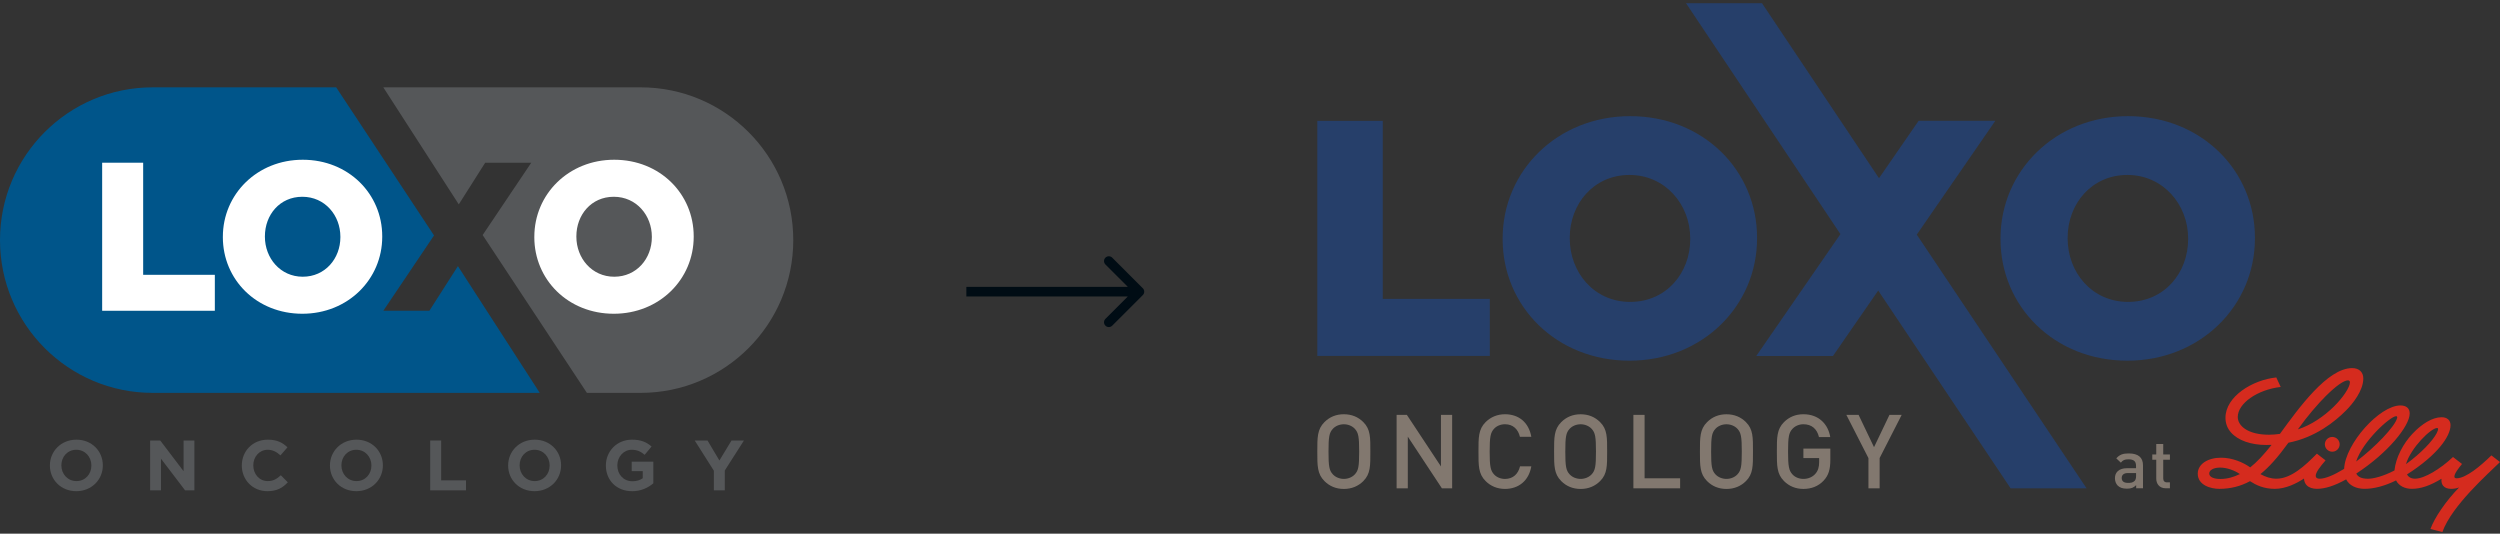
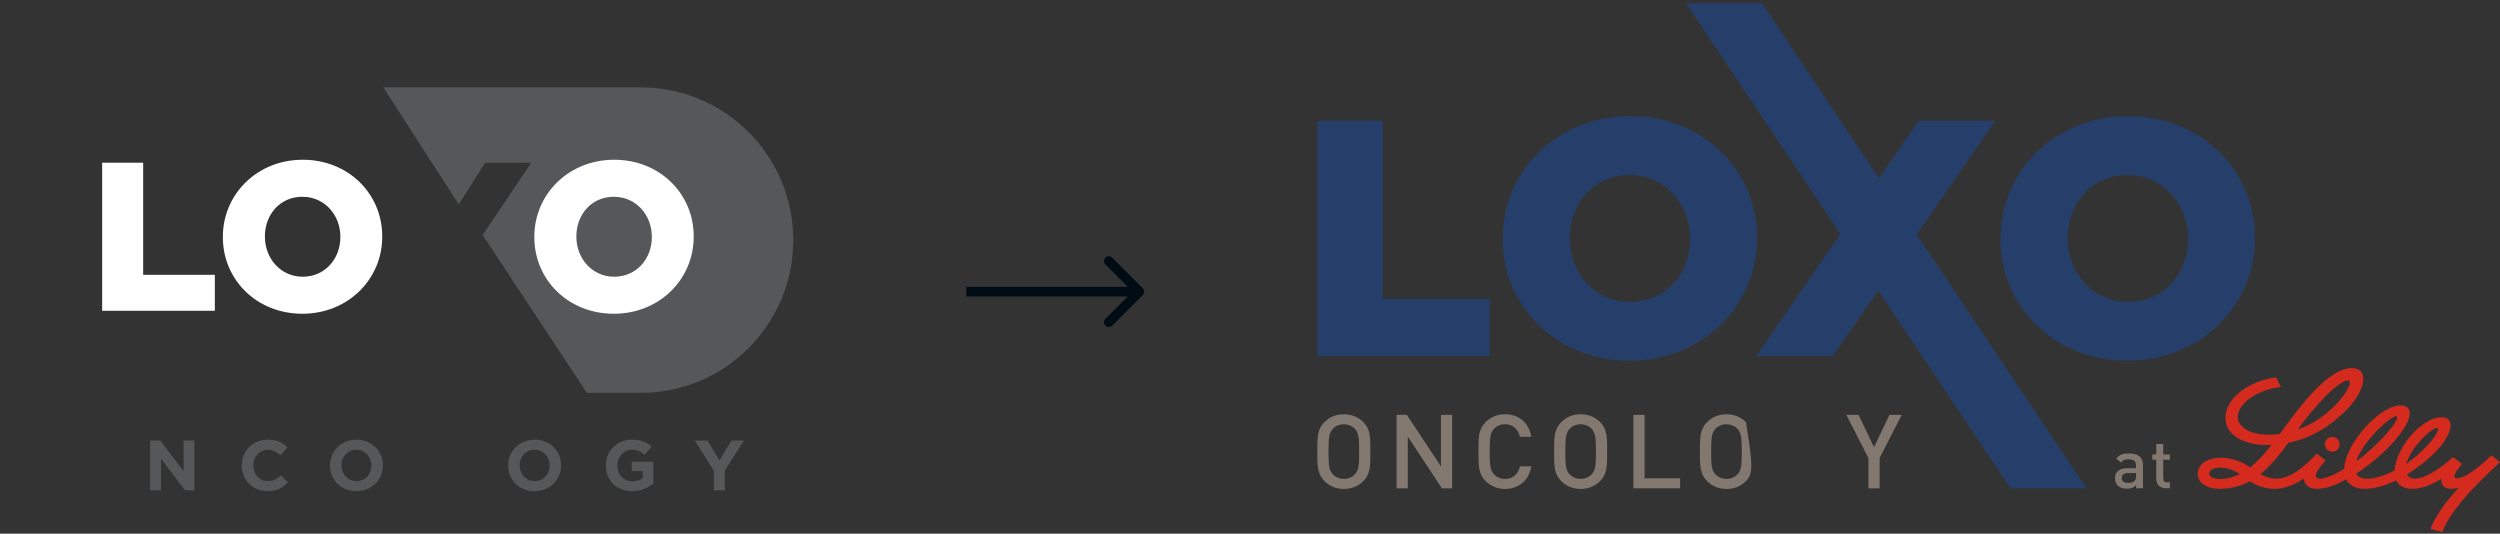
<svg xmlns="http://www.w3.org/2000/svg" width="520" height="111" viewBox="0 0 520 111" fill="none">
  <rect x="0" y="0" width="520" height="111" fill="#333333" stroke="none" />
  <g clip-path="url(#clip0_3278_5494)">
-     <path d="M89.308 64.639H79.729L90.278 48.973L69.923 18.166H31.756C14.22 18.166 0 32.39 0 49.941C0 67.491 14.22 81.717 31.756 81.717H112.267L95.245 55.355L89.308 64.639Z" fill="#00558A" />
    <path d="M133.244 18.166H79.726L95.426 42.51L100.919 33.847H110.501L100.391 48.889L122.075 81.717H133.244C150.78 81.717 165 67.488 165 49.941C165 32.393 150.78 18.166 133.244 18.166Z" fill="#555759" />
-     <path d="M19.008 96.807C19.008 95.029 17.703 93.551 15.871 93.551C14.038 93.551 12.764 95.001 12.764 96.779V96.807C12.764 98.585 14.069 100.067 15.902 100.067C17.734 100.067 19.008 98.616 19.008 96.838V96.807ZM15.868 102.166C12.672 102.166 10.379 99.785 10.379 96.838V96.807C10.379 93.861 12.7 91.451 15.899 91.451C19.098 91.451 21.388 93.833 21.388 96.779V96.807C21.388 99.757 19.064 102.166 15.868 102.166Z" fill="#555759" />
    <path d="M38.184 91.624V98.01L33.331 91.624H31.228V101.99H33.482V95.404L38.497 101.99H40.436V91.624H38.184Z" fill="#555759" />
    <path d="M55.614 102.166C52.563 102.166 50.297 99.813 50.297 96.838V96.807C50.297 93.861 52.518 91.451 55.703 91.451C57.656 91.451 58.824 92.097 59.79 93.045L58.337 94.719C57.538 93.995 56.725 93.551 55.686 93.551C53.943 93.551 52.686 95.001 52.686 96.779V96.807C52.686 98.585 53.915 100.067 55.686 100.067C56.874 100.067 57.6 99.594 58.413 98.851L59.863 100.319C58.801 101.459 57.614 102.166 55.617 102.166" fill="#555759" />
    <path d="M77.256 96.807C77.256 95.029 75.952 93.551 74.119 93.551C72.286 93.551 71.012 95.001 71.012 96.779V96.807C71.012 98.585 72.317 100.067 74.15 100.067C75.982 100.067 77.256 98.616 77.256 96.838V96.807ZM74.119 102.166C70.923 102.166 68.629 99.785 68.629 96.838V96.807C68.629 93.861 70.951 91.451 74.15 91.451C77.349 91.451 79.639 93.833 79.639 96.779V96.807C79.639 99.757 77.315 102.166 74.119 102.166Z" fill="#555759" />
-     <path d="M89.479 91.624V101.99H96.927V99.916H91.764V91.624H89.479Z" fill="#555759" />
    <path d="M114.326 96.807C114.326 95.029 113.018 93.551 111.185 93.551C109.353 93.551 108.079 95.001 108.079 96.779V96.807C108.079 98.585 109.384 100.067 111.216 100.067C113.049 100.067 114.326 98.616 114.326 96.838V96.807ZM111.183 102.166C107.987 102.166 105.693 99.785 105.693 96.838V96.807C105.693 93.861 108.017 91.451 111.213 91.451C114.409 91.451 116.706 93.833 116.706 96.779V96.807C116.706 99.757 114.379 102.166 111.183 102.166Z" fill="#555759" />
    <path d="M131.468 102.166C128.244 102.166 126.023 99.902 126.023 96.838V96.807C126.023 93.861 128.316 91.451 131.454 91.451C133.32 91.451 134.446 91.952 135.524 92.871L134.091 94.602C133.289 93.936 132.577 93.553 131.381 93.553C129.722 93.553 128.406 95.018 128.406 96.782V96.81C128.406 98.703 129.705 100.101 131.54 100.101C132.37 100.101 133.11 99.894 133.689 99.477V97.996H131.395V96.025H135.893V100.531C134.823 101.434 133.362 102.172 131.465 102.172" fill="#555759" />
    <path d="M152.155 91.624L149.635 95.784L147.165 91.624H144.5L148.481 97.903V101.99H150.758V97.859L154.739 91.624H152.155Z" fill="#555759" />
    <path d="M21.249 33.844H29.778V57.161H44.685V64.639H21.249V33.844Z" fill="white" />
    <path d="M70.8 49.328V49.244C70.8 44.8 67.59 40.928 62.883 40.928C58.175 40.928 55.1 44.71 55.1 49.155V49.244C55.1 53.687 58.312 57.558 62.972 57.558C67.632 57.558 70.8 53.779 70.8 49.331M46.355 49.328V49.244C46.355 40.399 53.479 33.226 62.972 33.226C72.465 33.226 79.505 40.313 79.505 49.158V49.247C79.505 58.087 72.381 65.26 62.883 65.26C53.384 65.26 46.353 58.179 46.353 49.331" fill="white" />
    <path d="M135.585 49.328V49.244C135.585 44.8 132.373 40.928 127.668 40.928C122.964 40.928 119.885 44.71 119.885 49.155V49.244C119.885 53.687 123.098 57.558 127.758 57.558C132.417 57.558 135.585 53.779 135.585 49.331M111.141 49.328V49.244C111.141 40.399 118.265 33.226 127.758 33.226C137.25 33.226 144.29 40.313 144.29 49.158V49.247C144.29 58.087 137.164 65.26 127.668 65.26C118.172 65.26 111.138 58.179 111.138 49.331" fill="white" />
  </g>
  <g clip-path="url(#clip1_3278_5494)">
    <path d="M339.077 24.159C323.919 24.159 312.549 35.554 312.549 49.595V49.731C312.549 63.778 323.778 75.021 338.936 75.021C354.094 75.021 365.469 63.632 365.469 49.595V49.454C365.469 35.413 354.24 24.159 339.072 24.159H339.077ZM351.57 49.731C351.57 56.793 346.588 62.796 339.072 62.796C331.557 62.796 326.506 56.648 326.506 49.595V49.454C326.506 42.397 331.493 36.389 338.931 36.389C346.368 36.389 351.57 42.538 351.57 49.595V49.731Z" fill="#263F6A" />
    <path d="M287.616 25.141H274V74.04H309.879V62.165H287.616V25.141Z" fill="#263F6A" />
    <path d="M442.635 24.159C427.477 24.159 416.106 35.554 416.106 49.595V49.731C416.106 63.778 427.33 75.021 442.493 75.021C457.656 75.021 469.027 63.632 469.027 49.595V49.454C469.027 35.413 457.797 24.159 442.63 24.159H442.635ZM455.133 49.731C455.133 56.793 450.15 62.796 442.635 62.796C435.119 62.796 430.068 56.648 430.068 49.595V49.454C430.068 42.397 435.056 36.389 442.493 36.389C449.93 36.389 455.133 42.538 455.133 49.595V49.731Z" fill="#263F6A" />
    <path d="M283.57 100.069C282.516 101.118 281.154 101.701 279.519 101.701C277.885 101.701 276.547 101.123 275.488 100.069C273.98 98.563 274 96.868 274 93.93C274 90.991 273.98 89.296 275.488 87.795C276.543 86.746 277.88 86.163 279.519 86.163C281.159 86.163 282.516 86.741 283.57 87.795C285.078 89.296 285.034 90.991 285.034 93.93C285.034 96.868 285.078 98.563 283.57 100.064V100.069ZM281.803 89.189C281.267 88.611 280.422 88.247 279.519 88.247C278.617 88.247 277.772 88.611 277.236 89.189C276.479 90.005 276.328 90.865 276.328 93.93C276.328 96.994 276.479 97.854 277.236 98.67C277.772 99.248 278.617 99.612 279.519 99.612C280.422 99.612 281.267 99.248 281.803 98.67C282.56 97.854 282.706 96.999 282.706 93.93C282.706 90.86 282.555 90.005 281.803 89.189Z" fill="#82786F" />
    <path d="M299.914 101.57L292.823 90.821V101.57H290.495V86.294H292.628L299.719 97.019V86.294H302.046V101.57H299.914Z" fill="#82786F" />
    <path d="M313.041 101.696C311.446 101.696 310.065 101.118 309.01 100.064C307.502 98.563 307.522 96.868 307.522 93.93C307.522 90.991 307.502 89.296 309.01 87.795C310.065 86.746 311.446 86.163 313.041 86.163C315.867 86.163 317.975 87.815 318.517 90.86H316.145C315.779 89.316 314.745 88.242 313.041 88.242C312.134 88.242 311.319 88.587 310.777 89.165C310.021 89.981 309.85 90.86 309.85 93.93C309.85 96.999 310.021 97.878 310.777 98.694C311.314 99.272 312.134 99.617 313.041 99.617C314.745 99.617 315.799 98.544 316.165 96.999H318.512C317.995 100.044 315.818 101.696 313.037 101.696H313.041Z" fill="#82786F" />
    <path d="M332.821 100.069C331.767 101.118 330.405 101.701 328.77 101.701C327.135 101.701 325.793 101.123 324.739 100.069C323.231 98.568 323.251 96.873 323.251 93.934C323.251 90.996 323.231 89.301 324.739 87.8C325.793 86.751 327.13 86.168 328.77 86.168C330.41 86.168 331.767 86.746 332.821 87.8C334.329 89.301 334.285 90.996 334.285 93.934C334.285 96.873 334.329 98.568 332.821 100.069ZM331.054 89.189C330.517 88.611 329.673 88.247 328.77 88.247C327.867 88.247 327.023 88.611 326.486 89.189C325.73 90.005 325.583 90.865 325.583 93.93C325.583 96.994 325.735 97.854 326.486 98.67C327.023 99.248 327.867 99.612 328.77 99.612C329.673 99.612 330.517 99.248 331.054 98.67C331.811 97.854 331.962 96.999 331.962 93.93C331.962 90.86 331.811 90.005 331.054 89.189Z" fill="#82786F" />
    <path d="M339.746 101.57V86.294H342.074V99.486H349.467V101.57H339.746Z" fill="#82786F" />
-     <path d="M363.156 100.069C362.102 101.118 360.74 101.701 359.105 101.701C357.471 101.701 356.129 101.123 355.074 100.069C353.566 98.568 353.586 96.873 353.586 93.934C353.586 90.996 353.566 89.301 355.074 87.8C356.129 86.751 357.466 86.168 359.105 86.168C360.745 86.168 362.102 86.746 363.156 87.8C364.664 89.301 364.62 90.996 364.62 93.934C364.62 96.873 364.664 98.568 363.156 100.069ZM361.384 89.189C360.848 88.611 360.003 88.247 359.101 88.247C358.198 88.247 357.353 88.611 356.817 89.189C356.06 90.005 355.914 90.865 355.914 93.93C355.914 96.994 356.065 97.854 356.817 98.67C357.353 99.248 358.198 99.612 359.101 99.612C360.003 99.612 360.848 99.248 361.384 98.67C362.141 97.854 362.292 96.999 362.292 93.93C362.292 90.86 362.141 90.005 361.384 89.189Z" fill="#82786F" />
-     <path d="M379.334 99.957C378.172 101.181 376.728 101.696 375.108 101.696C373.487 101.696 372.135 101.118 371.076 100.064C369.569 98.563 369.588 96.868 369.588 93.93C369.588 90.991 369.569 89.296 371.076 87.795C372.131 86.746 373.468 86.163 375.108 86.163C378.363 86.163 380.261 88.286 380.69 90.904H378.343C377.953 89.228 376.835 88.242 375.108 88.242C374.205 88.242 373.385 88.606 372.843 89.184C372.087 90 371.916 90.86 371.916 93.925C371.916 96.989 372.087 97.873 372.843 98.689C373.38 99.267 374.2 99.612 375.108 99.612C376.123 99.612 377.006 99.224 377.606 98.539C378.167 97.898 378.382 97.125 378.382 96.135V95.275H375.108V93.303H380.71V95.639C380.71 97.611 380.344 98.879 379.329 99.952L379.334 99.957Z" fill="#82786F" />
+     <path d="M363.156 100.069C362.102 101.118 360.74 101.701 359.105 101.701C357.471 101.701 356.129 101.123 355.074 100.069C353.566 98.568 353.586 96.873 353.586 93.934C353.586 90.996 353.566 89.301 355.074 87.8C356.129 86.751 357.466 86.168 359.105 86.168C360.745 86.168 362.102 86.746 363.156 87.8C364.62 96.873 364.664 98.568 363.156 100.069ZM361.384 89.189C360.848 88.611 360.003 88.247 359.101 88.247C358.198 88.247 357.353 88.611 356.817 89.189C356.06 90.005 355.914 90.865 355.914 93.93C355.914 96.994 356.065 97.854 356.817 98.67C357.353 99.248 358.198 99.612 359.101 99.612C360.003 99.612 360.848 99.248 361.384 98.67C362.141 97.854 362.292 96.999 362.292 93.93C362.292 90.86 362.141 90.005 361.384 89.189Z" fill="#82786F" />
    <path d="M390.963 95.285V101.57H388.635V95.285L384.043 86.294H386.586L389.797 93.012L393.008 86.294H395.551L390.958 95.285H390.963Z" fill="#82786F" />
    <path d="M444.323 101.56V100.909C443.796 101.434 443.303 101.642 442.405 101.642C441.507 101.642 440.912 101.429 440.473 100.992C440.102 100.608 439.906 100.059 439.906 99.452C439.906 98.252 440.746 97.388 442.391 97.388H444.294V96.878C444.294 95.974 443.84 95.537 442.717 95.537C441.922 95.537 441.536 95.722 441.141 96.232L440.19 95.343C440.873 94.551 441.58 94.313 442.776 94.313C444.748 94.313 445.743 95.149 445.743 96.771V101.565H444.323V101.56ZM444.299 98.393H442.61C441.756 98.393 441.317 98.777 441.317 99.423C441.317 100.069 441.727 100.443 442.639 100.443C443.196 100.443 443.606 100.399 443.991 100.035C444.206 99.821 444.304 99.486 444.304 98.976V98.398L444.299 98.393Z" fill="#82786F" />
    <path d="M450.477 101.56C449.125 101.56 448.501 100.598 448.501 99.569V95.625H447.676V94.522H448.501V92.346H449.95V94.522H451.341V95.625H449.95V99.496C449.95 100.02 450.204 100.331 450.745 100.331H451.341V101.56H450.477Z" fill="#82786F" />
    <path d="M434.006 101.569L398.689 48.804L415.023 25.131H399.069L390.831 37.069L366.494 0.667H350.692L382.808 48.692L365.303 74.045H381.257L390.666 60.431L418.204 101.569H434.006Z" fill="#263F6A" />
    <path d="M500.528 96.475C500.894 96.217 501.285 95.916 501.655 95.624C504.486 93.371 506.648 90.904 507.072 89.534C507.087 89.49 507.126 89.364 507.126 89.262C507.126 89.121 507.058 89.019 506.931 89.019C505.633 89.019 501.465 93.147 500.455 96.494V96.508L500.533 96.47M490.08 95.999C494.018 93.036 498.156 88.723 498.6 86.955C498.615 86.897 498.63 86.838 498.625 86.785C498.62 86.668 498.556 86.566 498.405 86.566C497.161 86.566 491.383 91.865 490.075 96.003M465.889 98.602C464.849 97.883 463.239 97.257 461.804 97.257C460.369 97.257 459.52 97.8 459.52 98.49C459.52 99.282 460.603 99.627 461.814 99.627C463.283 99.627 464.615 99.233 465.893 98.607M477.957 89.311C480.783 88.407 483.462 86.523 485.458 84.556C487.308 82.734 488.786 80.573 488.786 79.504C488.786 79.261 488.611 79.111 488.386 79.111C487.532 79.111 485.907 80.243 483.726 82.414C482.027 84.114 480.046 86.425 477.957 89.306M520 96.105C517.575 98.51 510.015 105.11 508.014 110.666L505.535 110.03C506.345 107.728 508.785 104.148 511.499 101.385C510.923 101.603 510.318 101.681 509.835 101.681C509.098 101.681 508.527 101.463 508.185 101.045C507.936 100.749 507.814 100.355 507.814 99.894C507.814 99.792 507.819 99.69 507.834 99.578C505.447 101.025 503.525 101.676 501.646 101.676C500.182 101.676 498.952 101.04 498.381 99.928C496.009 101.098 493.74 101.676 491.841 101.676C490.075 101.676 488.65 100.982 487.996 99.709C485.6 101.05 483.565 101.676 481.939 101.676C481.007 101.676 480.266 101.419 479.792 100.933C479.441 100.574 479.255 100.093 479.231 99.534C477.694 100.54 475.454 101.681 473.15 101.681C470.847 101.681 469.217 100.875 467.997 100.083C466.045 101.157 463.893 101.681 461.623 101.681C459.905 101.681 457.134 100.967 457.134 98.519C457.134 96.538 459.208 95.202 461.984 95.202C464.346 95.202 466.616 96.193 468.046 97.218C469.397 96.144 470.822 94.644 472.496 92.526C472.125 92.545 471.769 92.555 471.413 92.555C468.202 92.555 465.523 91.613 464.059 89.966C463.268 89.077 462.897 88.033 462.897 86.906C462.897 82.462 468.534 79.014 473.468 78.509C473.794 79.242 474.087 79.81 474.385 80.486C469.51 81.049 465.454 83.919 465.454 86.727C465.454 88.572 467.538 90.423 471.96 90.423C472.716 90.423 473.477 90.35 474.224 90.248C478.128 84.891 484.106 76.566 489.25 76.566C490.773 76.566 491.568 77.484 491.568 78.718C491.568 81.253 489.377 83.978 487.952 85.401C485.707 87.645 481.656 90.977 475.991 92.084C473.785 95.134 471.974 97.154 470.164 98.616C471.262 99.209 472.291 99.568 473.516 99.568C476.566 99.568 479.519 96.79 481.832 94.439L481.915 94.362L483.716 95.76L483.633 95.858C482.613 97.023 481.671 98.257 481.671 98.947C481.671 99.471 482.115 99.573 482.496 99.573C483.662 99.573 485.463 98.82 487.581 97.524V97.504C487.815 92.298 494.955 84.332 499.289 84.332C500.513 84.332 501.216 84.939 501.216 86.003C501.216 88.611 496.692 94.211 490.109 98.495C490.451 99.228 491.236 99.578 492.564 99.578C493.603 99.578 495.633 99.117 498.049 97.859C498.327 95.158 499.864 92.263 501.812 90.199C503.769 88.13 505.96 86.785 507.853 86.785C509.02 86.785 509.713 87.426 509.713 88.431C509.713 90.709 507.058 94.6 500.66 98.675C500.943 99.224 501.494 99.568 502.348 99.568C504.252 99.568 507.609 97.543 510.225 95.056L512.099 96.508C511.299 97.475 510.489 98.544 510.513 99.156C510.518 99.355 510.654 99.486 510.972 99.486C512.899 99.486 515.935 96.955 518.209 94.721L520 96.105ZM485.112 90.884C485.961 90.884 486.649 91.574 486.649 92.419C486.649 93.264 485.961 93.954 485.112 93.954C484.262 93.954 483.569 93.264 483.569 92.419C483.569 91.574 484.258 90.884 485.112 90.884Z" fill="#D52B1E" />
  </g>
  <path d="M237.707 61.374C238.098 60.983 238.098 60.35 237.707 59.959L231.343 53.595C230.953 53.205 230.319 53.205 229.929 53.595C229.538 53.986 229.538 54.619 229.929 55.01L235.586 60.666L229.929 66.323C229.538 66.714 229.538 67.347 229.929 67.738C230.319 68.128 230.953 68.128 231.343 67.738L237.707 61.374ZM201 61.666H237V59.666H201V61.666Z" fill="#000C14" />
  <defs>
    <clipPath id="clip0_3278_5494">
      <rect width="165" height="84" fill="white" transform="translate(0 18.166)" />
    </clipPath>
    <clipPath id="clip1_3278_5494">
      <rect width="246" height="110" fill="white" transform="translate(274 0.667)" />
    </clipPath>
  </defs>
</svg>